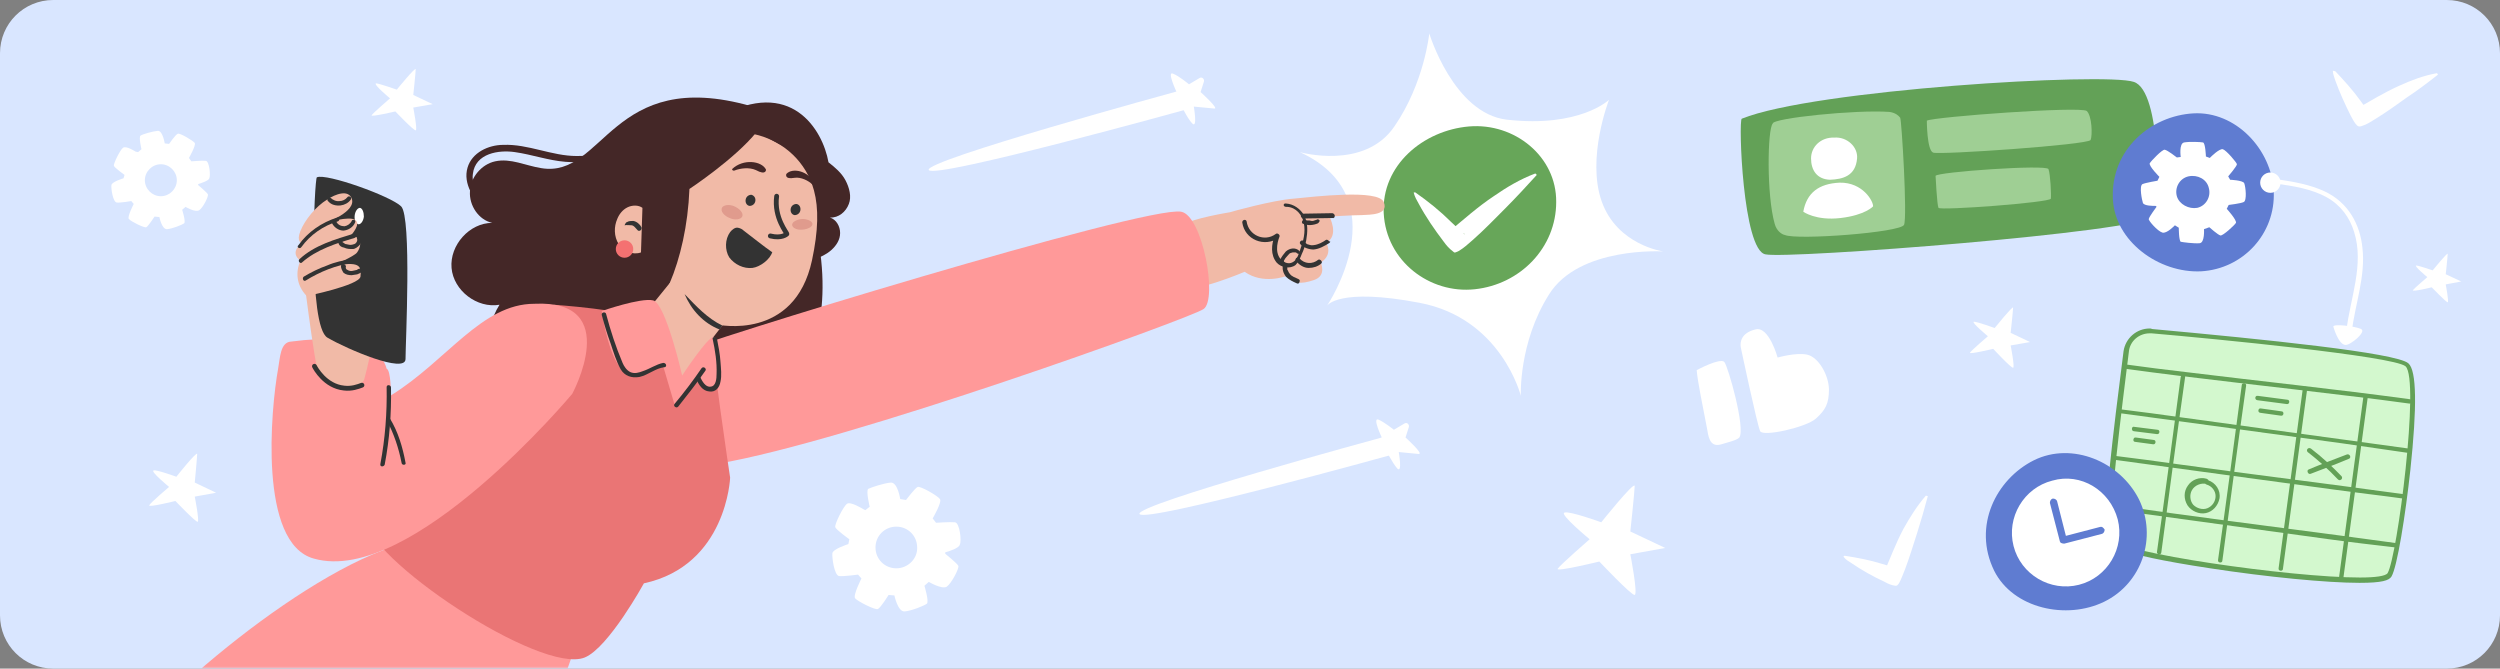
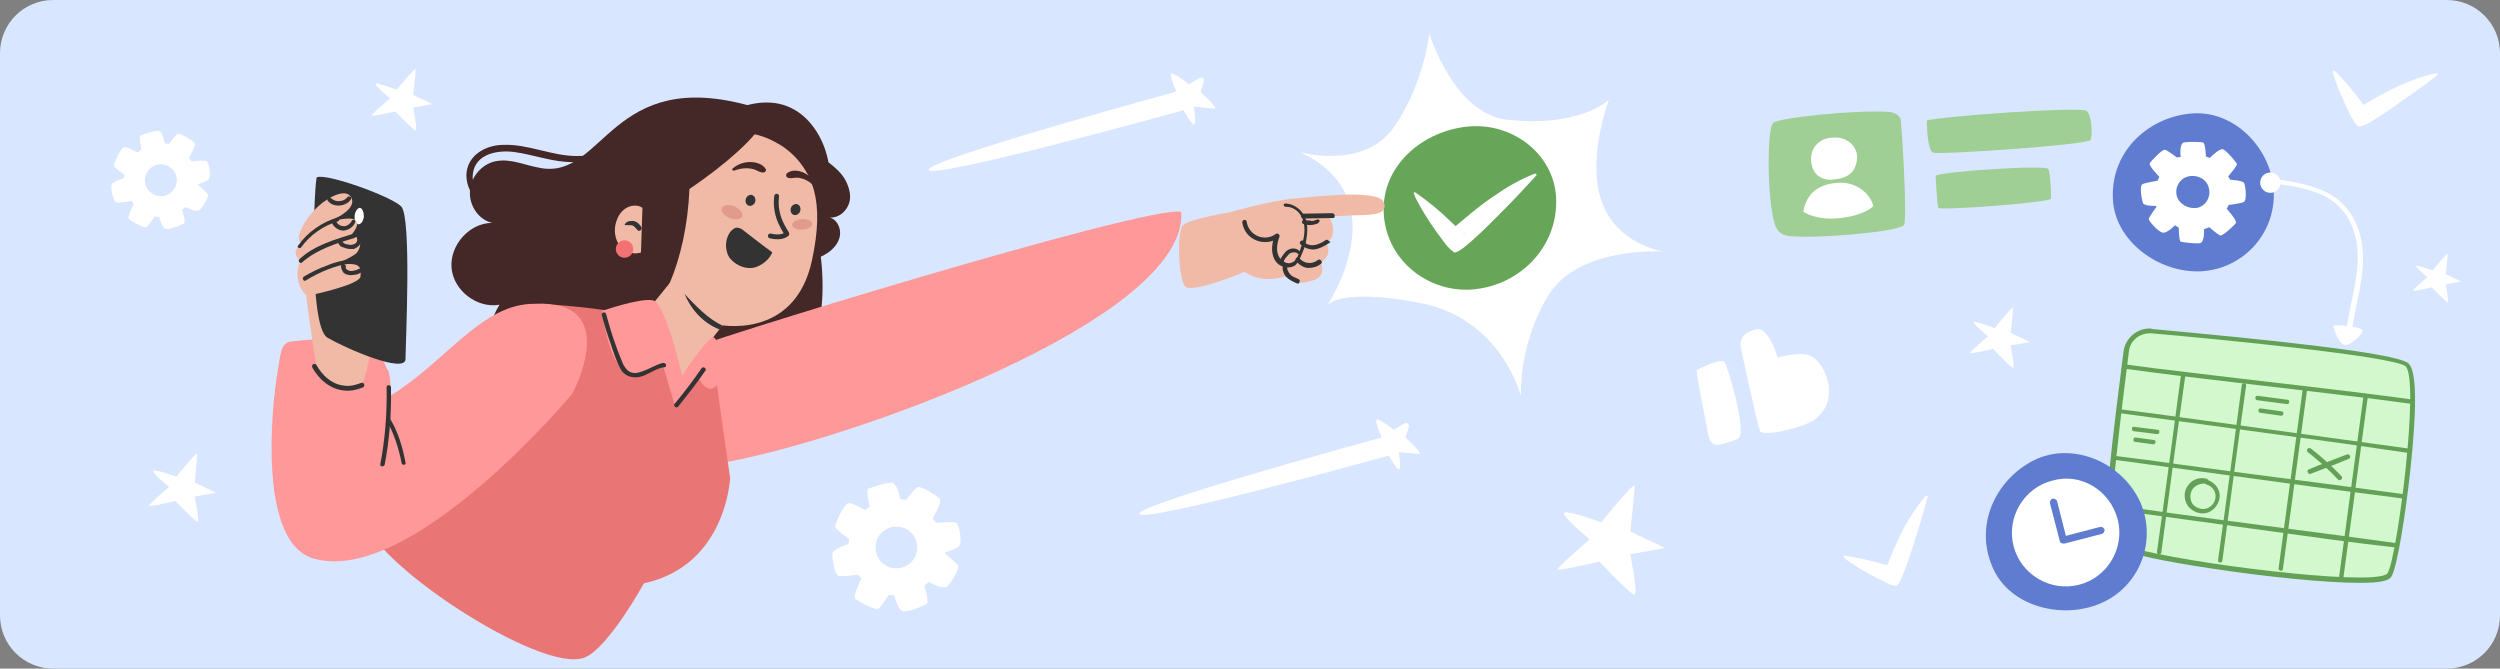
<svg xmlns="http://www.w3.org/2000/svg" width="516" height="138" viewBox="0 0 516 138" fill="none">
  <rect x="0" y="0" width="516" height="138" fill="#808080" stroke="none" />
  <g clip-path="url(#clip0_3789_35178)">
    <path d="M505 138H11C4.9 138 0 133.1 0 127V11C0 4.9 4.9 0 11 0H505C511.1 0 516 4.9 516 11V127C516 133.1 511.1 138 505 138Z" fill="#D9E6FF" />
    <path d="M273.901 63.1C273.901 63.1 288.901 40.9 268.301 31.4C268.301 31.4 281.601 35.2 287.801 26.1C294.001 17.1 295.001 6.9 295.001 6.9C295.001 6.9 300.001 23.4 311.001 24.7C326.101 26.4 332.101 20.6 332.101 20.6C332.101 20.6 327.401 32.6 330.601 41.6C333.801 50.6 343.301 51.9 343.301 51.9C343.301 51.9 325.901 50.8 319.701 60.8C313.401 70.8 313.901 81.7 313.901 81.7C313.901 81.7 309.901 65.7 293.001 62.5C276.201 59.3 273.901 63.1 273.901 63.1Z" fill="white" />
    <path d="M242.802 18.9C242.802 18.9 240.802 14.6 242.102 15.2C243.402 15.7 245.402 17.4 245.402 17.4L247.602 16.1C248.102 15.8 248.602 16.3 248.502 16.8L247.802 19C247.802 19 251.802 22.6 250.602 22.4C249.402 22.3 246.402 22 246.402 22C246.402 22 247.202 26.6 246.102 25.5C245.002 24.4 243.602 21.3 243.602 21.3C243.602 21.3 238.402 21.7 239.802 20.9C241.302 20.1 242.802 18.9 242.802 18.9Z" fill="white" />
    <path d="M242.8 18.9C242.8 18.9 190.4 33.2 191.7 35.1C193 37 245.2 22.5 245.2 22.5L242.8 18.9Z" fill="white" />
    <path d="M285.2 90.3C285.2 90.3 283.2 86.1 284.5 86.6C285.7 87.1 287.7 88.7 287.7 88.7L289.9 87.4C290.4 87.1 290.9 87.6 290.8 88.1L290.1 90.3C290.1 90.3 294 93.8 292.8 93.7C291.6 93.6 288.7 93.3 288.7 93.3C288.7 93.3 289.5 97.8 288.4 96.7C287.4 95.6 285.9 92.6 285.9 92.6C285.9 92.6 280.8 93 282.2 92.2C283.7 91.5 285.2 90.3 285.2 90.3Z" fill="white" />
    <path d="M285.2 90.3C285.2 90.3 234 104.2 235.2 106.1C236.4 108 287.5 93.8 287.5 93.8L285.2 90.3Z" fill="white" />
    <path d="M42.499 33.2C41.8 33.1 39.499 33.3 39.499 33.3L38.999 32.6C38.999 32.6 40.499 30 40.2 29.5C39.8 29 37.099 27.4 36.7 27.6C36.2 27.8 34.9 29.7 34.9 29.7L33.999 29.6C33.999 29.6 33.599 27 32.599 27C31.5 27.1 29.399 27.7 29 28C28.599 28.3 29.2 30.8 29.2 30.8L28.5 31.4L28 31.3C28 31.3 26 30 25.399 30.5C24.799 30.9 23.399 33.8 23.5 34.2C23.599 34.6 25.7 36.1 25.7 36.1L25.5 36.8C25.5 36.8 23.099 37.5 23 38.2C22.899 38.9 23.299 41.7 24.099 41.8C24.799 41.9 27.099 41.5 27.099 41.5L27.599 42.1C27.599 42.1 26.2 44.8 26.599 45.2C27 45.7 29.799 47.1 30.2 46.9C30.599 46.7 31.899 44.7 31.899 44.7L32.9 44.8C32.9 44.8 33.4 47.4 34.499 47.3C35.599 47.2 37.599 46.4 37.999 46.1C38.4 45.8 37.599 43.3 37.599 43.3L38.3 42.7C38.3 42.7 40.3 43.9 41.099 43.4C41.9 42.9 43.099 40.5 42.9 40.1C42.7 39.7 40.9 38.2 40.9 38.2V38C41.499 37.8 43.099 37.3 43.2 36.8C43.499 36.2 43.2 33.3 42.499 33.2ZM33.2 40.5C31.399 40.5 29.899 39 29.899 37.2C29.899 35.4 31.399 33.9 33.2 33.9C34.999 33.9 36.499 35.4 36.499 37.2C36.499 39 34.999 40.5 33.2 40.5Z" fill="white" />
    <path d="M197.102 107.8C196.102 107.7 193.202 107.9 193.202 107.9L192.502 107C192.502 107 194.502 103.6 194.002 103C193.502 102.3 190.002 100.3 189.402 100.5C188.802 100.8 187.002 103.2 187.002 103.2L185.802 103C185.802 103 185.302 99.6 183.902 99.6C182.502 99.7 179.802 100.6 179.202 100.9C178.702 101.3 179.502 104.6 179.502 104.6L178.602 105.3L178.202 105.1C178.202 105.1 175.502 103.4 174.802 104C174.002 104.6 172.202 108.3 172.402 108.8C172.502 109.3 175.302 111.3 175.302 111.3L175.102 112.3C175.102 112.3 171.902 113.3 171.802 114.2C171.702 115.1 172.202 118.8 173.202 118.9C174.202 119 177.102 118.6 177.102 118.6L177.802 119.4C177.802 119.4 176.002 122.9 176.502 123.5C177.002 124.1 180.702 126 181.202 125.7C181.802 125.4 183.402 122.8 183.402 122.8L184.602 122.9C184.602 122.9 185.302 126.3 186.702 126.2C188.102 126.1 190.802 125 191.302 124.6C191.802 124.2 190.802 120.9 190.802 120.9L191.702 120.1C191.702 120.1 194.402 121.7 195.402 121.1C196.402 120.4 198.002 117.3 197.802 116.8C197.602 116.3 195.102 114.3 195.102 114.3V114C195.902 113.8 198.002 113.1 198.102 112.4C198.502 111.7 198.102 107.9 197.102 107.8ZM185.002 117.3C182.602 117.3 180.702 115.4 180.702 113C180.702 110.6 182.602 108.7 185.002 108.7C187.402 108.7 189.302 110.6 189.302 113C189.402 115.3 187.402 117.3 185.002 117.3Z" fill="white" />
    <path d="M36.398 98.4C36.398 98.4 40.598 93.1 40.698 93.7C40.698 94.3 40.198 99.6 40.198 99.6L44.598 101.7L40.198 102.5C40.198 102.5 41.198 107.6 40.798 107.7C40.398 107.8 36.198 103.4 36.198 103.4C36.198 103.4 30.598 104.8 30.798 104.3C30.998 103.8 34.898 100.5 34.898 100.5C34.898 100.5 30.998 97.3 31.698 97.1C32.298 96.9 36.398 98.4 36.398 98.4Z" fill="white" />
    <path d="M81.901 18.5C81.901 18.5 85.801 13.7 85.801 14.3C85.801 14.9 85.301 19.6 85.301 19.6L89.301 21.5L85.301 22.2C85.301 22.2 86.201 26.9 85.801 26.9C85.401 27 81.601 23 81.601 23C81.601 23 76.501 24.2 76.701 23.8C76.901 23.4 80.501 20.3 80.501 20.3C80.501 20.3 77.001 17.4 77.601 17.2C78.201 17.2 81.901 18.5 81.901 18.5Z" fill="white" />
    <path d="M330.501 107.8C330.501 107.8 337.301 99.3 337.401 100.3C337.401 101.3 336.501 109.7 336.501 109.7L343.701 113.1L336.501 114.4C336.501 114.4 338.101 122.6 337.401 122.8C336.701 122.9 330.101 115.9 330.101 115.9C330.101 115.9 321.101 118.1 321.501 117.4C321.901 116.7 328.101 111.3 328.101 111.3C328.101 111.3 321.801 106.1 322.901 105.8C323.901 105.4 330.501 107.8 330.501 107.8Z" fill="white" />
    <path d="M411.7 67.7C411.7 67.7 415.5 63 415.5 63.5C415.5 64.1 415 68.7 415 68.7L419 70.6L415 71.3C415 71.3 415.9 75.9 415.5 75.9C415.1 76 411.4 72 411.4 72C411.4 72 406.4 73.2 406.6 72.8C406.8 72.4 410.3 69.4 410.3 69.4C410.3 69.4 406.8 66.5 407.4 66.4C408.1 66.4 411.7 67.7 411.7 67.7Z" fill="white" />
    <path d="M502.102 55.8C502.102 55.8 505.202 52 505.202 52.4C505.202 52.9 504.802 56.6 504.802 56.6L508.002 58.1L504.802 58.7C504.802 58.7 505.502 62.4 505.202 62.4C504.902 62.4 501.902 59.3 501.902 59.3C501.902 59.3 497.902 60.3 498.002 59.9C498.202 59.6 501.002 57.2 501.002 57.2C501.002 57.2 498.202 54.9 498.702 54.8C499.202 54.8 502.102 55.8 502.102 55.8Z" fill="white" />
    <path d="M481.598 67.4C481.598 67.4 482.598 71.1 484.098 71.2C485.098 71.3 488.598 68.4 487.298 67.9C485.998 67.3 481.598 66.8 481.598 67.4Z" fill="white" />
    <path d="M485.399 68.5C486.099 62.7 488.299 57 487.599 51.1C487.099 46.3 484.699 41.8 479.799 39.5C476.799 38.1 473.399 37.5 469.999 37C469.299 36.9 469.099 37.8 469.799 37.9C473.399 38.4 477.099 39 480.199 40.7C483.099 42.3 484.999 44.9 485.899 47.9C487.999 54.6 485.099 61.5 484.299 68.2C484.299 68.9 485.399 69.1 485.399 68.5Z" fill="white" />
    <path d="M359.299 71.7C359.299 71.7 362.699 87.8 363.299 89C363.899 90.2 372.799 88.2 374.799 86.4C376.799 84.6 377.499 83.3 377.499 80.3C377.399 77.3 375.299 73.7 372.999 73.2C370.699 72.7 366.899 73.8 366.899 73.8C366.899 73.8 365.099 67.2 362.299 68C359.399 68.7 359.099 70.6 359.299 71.7Z" fill="white" />
    <path d="M350.199 76.4C350.199 76.4 354.999 73.8 355.899 74.7C356.699 75.7 360.299 88.4 358.999 90.3C358.499 90.9 356.199 91.4 355.299 91.7C353.299 92.3 352.699 90.9 352.399 88.8C351.399 83.5 350.399 78.9 350.199 76.4Z" fill="white" />
    <path d="M380.701 114.7C383.301 115.1 386.001 115.6 388.501 116.4C389.501 116.7 390.501 117 391.401 117.2C391.601 117.2 391.601 117.2 391.401 117.2C390.501 117.1 389.601 117.4 389.001 118C388.901 118.1 388.701 118.4 388.901 118.1C390.201 115.1 391.301 112.1 392.901 109.1C394.201 106.8 395.601 104.5 397.501 102.3L397.901 102.4C397.301 104.7 396.401 107.8 395.701 110C394.901 112.5 394.101 115.1 393.201 117.5C392.801 118.4 392.501 119.4 392.001 120.3C391.901 120.5 391.801 120.6 391.601 120.8C391.501 120.9 391.301 120.9 391.201 120.9C390.401 120.8 389.701 120.5 389.001 120.1C386.601 119 384.301 117.7 382.101 116.2C381.501 115.8 380.901 115.5 380.501 114.9C380.401 114.9 380.701 114.7 380.701 114.7Z" fill="white" />
    <path d="M482 14.7C483.8 16.6 485.7 18.7 487.2 20.8C487.8 21.6 488.4 22.5 489 23.2C489.2 23.3 489.1 23.3 489 23.2C488.4 22.6 487.4 22.3 486.6 22.4C486.4 22.4 486.1 22.5 486.5 22.4C489.3 20.8 492.1 19.1 495.2 17.7C497.6 16.6 500.2 15.6 503 15.1L503.2 15.4C501.3 16.9 498.8 18.8 496.8 20.1C494.7 21.6 492.5 23.2 490.2 24.6C489.4 25.1 488.5 25.7 487.5 26C487.3 26.1 487.2 26.1 486.9 26.1C486.8 26.1 486.6 26 486.5 25.9C485.9 25.3 485.6 24.6 485.2 23.9C484 21.5 482.9 19.1 482 16.6C481.8 15.9 481.5 15.3 481.5 14.6C481.6 14.6 482 14.7 482 14.7Z" fill="white" />
-     <path d="M359.5 24.5C358.8 24.8 359.7 51.7 364.4 52.5C369.1 53.5 441.8 47.9 444.3 44.7C445.8 42.7 446.2 18.7 440.4 16.9C434.6 14.9 374.3 18.5 359.5 24.5Z" fill="#63A157" />
    <path d="M365.898 25.5C364.798 26.601 364.598 40.3 366.298 46.2C366.698 47.7 367.798 48.401 368.398 48.501C370.798 49.6 392.298 48.001 392.998 46.401C393.698 44.8 392.498 24.701 392.198 24.3C391.898 23.901 391.298 23.3 389.998 23.101C382.998 22.601 365.798 24.401 365.898 25.5Z" fill="#9FCF94" />
    <path d="M397.699 24.9C397.699 24.9 397.699 31 398.999 31.5C400.299 32 430.899 29.9 431.499 28.9C431.899 28 431.799 23.9 430.699 22.9C429.299 21.9 399.399 24.1 397.699 24.9Z" fill="#9FCF94" />
    <path d="M399.5 36.3C399.5 36.3 399.8 42.3 400.1 42.9C400.4 43.5 423.2 41.8 423.3 41C423.4 40.2 423.2 35.9 422.8 34.9C422.4 33.9 399.7 35.5 399.5 36.3Z" fill="#9FCF94" />
    <path d="M386.599 42.6C386.699 41.6 384.499 37.6 379.699 37.7C375.399 37.9 372.899 39.8 372.199 43.7C372.199 43.7 374.799 45.6 379.899 45C384.999 44.4 386.599 42.6 386.599 42.6Z" fill="white" />
    <path d="M383.301 32.7C383.001 36.3 380.401 37 377.701 37.1C375.001 37 373.801 35.1 373.801 32.7C373.801 30.3 375.801 28.3 378.601 28.4C381.201 28.2 383.501 30.3 383.301 32.7Z" fill="white" />
    <path d="M487.099 119.7C474.299 119.7 436.399 114.9 435.299 111.3C434.399 108.5 437.199 85.8 438.899 72.5C439.199 70.1 441.299 68.2 443.799 68.2C443.899 68.2 444.099 68.2 444.199 68.2C462.799 69.9 494.399 73 496.899 75.2C500.199 78.2 495.199 115.3 493.299 118.5C492.899 119.2 491.899 119.7 487.099 119.7Z" fill="#D3F8CE" />
    <path d="M443.698 68.8C443.798 68.8 443.998 68.8 444.098 68.8C456.798 69.9 493.998 73.5 496.498 75.6C499.498 78.3 494.798 115 492.798 118.3C492.398 118.9 490.298 119.2 487.098 119.2C472.798 119.2 436.698 114 435.798 111.2C434.898 108.4 438.098 82.9 439.398 72.6C439.598 70.4 441.498 68.8 443.698 68.8ZM443.698 67.8C440.998 67.8 438.698 69.8 438.298 72.5C436.198 88.8 433.798 108.8 434.698 111.5C434.898 112.2 435.598 114.2 456.198 117.3C467.898 119.1 480.298 120.3 486.998 120.3C491.698 120.3 493.098 119.8 493.598 119C494.798 117 496.498 106.2 497.498 97C498.898 83.9 498.798 76.5 497.098 75C494.698 72.8 466.998 70 444.098 67.9C444.098 67.8 443.898 67.8 443.698 67.8Z" fill="#63A157" />
    <path d="M438.499 76.1C453.899 78.2 469.299 79.8 484.699 81.7C488.899 82.2 493.099 82.7 497.299 83.3C497.899 83.4 497.999 82.4 497.399 82.4C481.999 80.3 466.599 78.7 451.199 76.8C446.999 76.3 442.799 75.8 438.599 75.2C438.099 75.1 437.899 76 438.499 76.1Z" fill="#63A157" />
    <path d="M450.098 77.8C448.498 89.8 446.898 101.9 445.198 113.9C445.098 114.5 446.098 114.6 446.098 114C447.698 102 449.298 89.9 450.998 77.9C451.198 77.3 450.198 77.2 450.098 77.8Z" fill="#63A157" />
    <path d="M462.7 79.5C461.1 91.5 459.5 103.6 457.8 115.6C457.7 116.2 458.7 116.3 458.7 115.7C460.3 103.7 461.9 91.6 463.6 79.6C463.7 79 462.7 78.9 462.7 79.5Z" fill="#63A157" />
    <path d="M475.3 80.2C473.6 92.6 472 104.9 470.3 117.3C470.2 117.9 471.2 118 471.2 117.4C472.9 105 474.5 92.7 476.2 80.3C476.3 79.7 475.4 79.6 475.3 80.2Z" fill="#63A157" />
    <path d="M487.8 81.9C486.1 94.3 484.5 106.6 482.8 119C482.7 119.6 483.7 119.7 483.7 119.1C485.4 106.7 487 94.4 488.7 82C488.9 81.4 487.9 81.3 487.8 81.9Z" fill="#63A157" />
    <path d="M437.698 85.3C452.898 87.4 468.098 89.4 483.398 91.5C487.698 92.1 492.898 92.9 497.198 93.5C497.798 93.6 497.898 92.6 497.298 92.6C482.098 90.5 465.898 88.3 450.598 86.2C446.298 85.6 441.998 85 437.798 84.5C437.298 84.2 437.098 85.2 437.698 85.3Z" fill="#63A157" />
    <path d="M436.397 94.9C451.597 97 466.797 99 482.097 101.1C486.397 101.7 491.697 102.3 495.997 102.9C496.597 103 496.697 102 496.097 102C480.897 99.9 464.597 97.9 449.397 95.8C445.097 95.2 440.797 94.6 436.597 94.1C435.997 93.9 435.797 94.8 436.397 94.9Z" fill="#63A157" />
    <path d="M435.499 105.099C450.699 107.199 465.499 109.199 480.699 111.299C484.999 111.899 490.199 112.499 494.499 112.999C495.099 113.099 495.199 112.099 494.599 112.099C479.399 109.999 463.199 107.999 447.999 105.899C443.699 105.299 439.899 104.699 435.599 104.199C434.999 104.099 434.399 105.099 434.999 105.099H435.499Z" fill="#63A157" />
    <path d="M476.899 97.8C479.499 96.8 482.199 95.8 484.799 94.7C485.399 94.5 484.999 93.6 484.399 93.8C481.799 94.8 479.099 95.8 476.499 96.9C475.999 97.1 476.399 98 476.899 97.8Z" fill="#63A157" />
    <path d="M476.3 93.3C478.5 95 480.6 96.9 482.5 98.9C482.7 99.1 482.9 99.2 483.2 99C483.4 98.9 483.5 98.5 483.3 98.3C481.3 96.2 479.2 94.3 477 92.6C476.4 92.2 475.9 92.9 476.3 93.3Z" fill="#63A157" />
    <path d="M455.398 98.8C453.998 98.4 452.398 99 451.598 100.2C450.698 101.4 450.698 103 451.498 104.3C452.298 105.5 453.898 106.2 455.298 105.9C456.698 105.6 457.798 104.4 458.098 102.9C458.398 101.2 457.298 99.6 455.698 99.1C455.498 99 455.198 99.1 455.098 99.4C454.998 99.6 455.098 99.9 455.398 100C456.498 100.3 457.298 101.3 457.298 102.4C457.298 103.5 456.598 104.5 455.598 104.9C454.598 105.3 453.398 104.9 452.698 104.2C451.998 103.4 451.898 102.1 452.398 101.2C452.998 100.1 454.398 99.6 455.498 99.9C455.698 100 455.998 99.7 455.998 99.5C455.898 99.1 455.698 98.9 455.398 98.8Z" fill="#63A157" />
    <path d="M440.397 89C441.997 89.2 443.597 89.4 445.197 89.6C445.797 89.7 445.897 88.7 445.297 88.7C443.697 88.5 442.097 88.3 440.497 88.1C439.997 87.9 439.797 88.9 440.397 89Z" fill="#63A157" />
    <path d="M440.698 91.2C441.898 91.4 443.198 91.5 444.398 91.7C444.998 91.8 445.098 90.8 444.498 90.8C443.298 90.6 441.998 90.5 440.798 90.3C440.298 90.2 440.098 91.2 440.698 91.2Z" fill="#63A157" />
    <path d="M465.899 82.6C467.899 82.9 469.999 83.1 471.999 83.4C472.599 83.5 472.699 82.5 472.099 82.5C470.099 82.2 467.999 82 465.999 81.7C465.399 81.6 465.299 82.5 465.899 82.6Z" fill="#63A157" />
    <path d="M466.499 85.2C467.899 85.4 469.399 85.6 470.799 85.8C471.399 85.9 471.499 84.9 470.899 84.9C469.499 84.7 467.999 84.5 466.599 84.3C466.099 84.2 465.899 85.1 466.499 85.2Z" fill="#63A157" />
    <path d="M441.497 103.1C445.297 110.9 442.097 120.4 434.297 124.2C426.497 128 415.497 125.6 411.597 117.8C407.097 108.6 411.997 98.9 419.797 95C427.697 91.1 437.597 95.3 441.497 103.1Z" fill="#5F7CD1" />
    <path d="M437.098 107.2C438.598 113.1 434.998 119.2 429.098 120.7C423.198 122.2 417.098 118.6 415.598 112.7C414.098 106.8 417.698 100.7 423.598 99.2C429.498 97.499 435.498 101.2 437.098 107.2Z" fill="white" />
    <path d="M433.298 108.8L426.398 110.6L424.598 103.5C424.498 103.1 424.098 102.9 423.698 102.9C423.298 103 423.098 103.4 423.098 103.8L425.098 111.5C425.098 111.6 425.198 111.9 425.298 112L425.498 112.1C425.698 112.2 425.898 112.2 426.098 112.2L433.798 110.2C434.198 110.1 434.398 109.7 434.398 109.3C434.098 108.9 433.898 108.6 433.298 108.8Z" fill="#5F7CD1" />
    <path d="M469.299 39.501C469.699 48.2 462.999 55.501 454.299 56.001C445.599 56.401 436.499 49.8 436.099 41.1C435.599 30.8 443.999 23.901 452.699 23.401C461.399 22.901 468.899 30.8 469.299 39.501Z" fill="#5F7CD1" />
    <path d="M442.301 41.901C442.601 42.501 444.301 42.501 445.001 42.501L445.101 42.701C445.101 42.701 443.601 44.701 443.501 45.201C443.401 45.501 445.301 47.701 446.301 48.001C447.201 48.301 448.901 46.501 448.901 46.501L449.701 47.001C449.701 47.001 449.701 49.601 450.101 49.901C450.601 50.001 452.801 50.301 454.001 50.201C455.101 50.101 454.901 47.301 454.901 47.301L456.001 46.901C456.001 46.901 457.801 48.501 458.301 48.601C458.801 48.701 461.201 46.501 461.501 46.001C461.701 45.401 459.601 43.101 459.601 43.101L460.001 42.301C460.001 42.301 462.501 42.001 463.101 41.701C463.801 41.401 463.501 38.501 463.201 37.801C462.901 37.201 460.301 37.101 460.301 37.101L459.901 36.401C459.901 36.401 461.701 34.301 461.701 33.901C461.701 33.601 459.501 31.001 458.801 30.801C458.101 30.601 456.301 32.401 456.301 32.401L456.101 32.601L455.301 32.301C455.301 32.301 455.201 29.501 454.701 29.401C454.201 29.301 451.901 29.201 450.801 29.401C449.701 29.601 450.101 32.401 450.101 32.401L449.301 32.501C449.301 32.501 447.401 31.001 446.801 30.901C446.301 30.801 444.001 33.201 443.701 33.701C443.501 34.301 445.701 36.501 445.701 36.501L445.301 37.301C445.301 37.301 442.901 37.701 442.201 38.001C441.501 38.401 442.101 41.301 442.301 41.901ZM449.301 40.501C448.801 38.701 449.901 36.801 451.701 36.401C453.601 36.001 455.501 37.001 455.901 38.801C456.401 40.601 455.301 42.501 453.501 42.901C451.801 43.201 449.801 42.201 449.301 40.501Z" fill="white" />
    <path d="M468.6 39.801C469.76 39.801 470.7 38.86 470.7 37.701C470.7 36.541 469.76 35.601 468.6 35.601C467.44 35.601 466.5 36.541 466.5 37.701C466.5 38.86 467.44 39.801 468.6 39.801Z" fill="white" />
    <path d="M321.199 41.7C321.199 51.1 313.799 58.7 304.399 59.7C295.099 60.7 286.099 53.9 285.599 44C285.099 34.1 293.799 26.9 303.199 26.1C312.599 25.3 321.299 32.3 321.199 41.7Z" fill="#67A659" />
    <path d="M292.097 39.701C294.697 41.501 297.297 43.601 299.497 45.801C300.397 46.601 301.197 47.501 302.197 48.301C302.397 48.401 302.397 48.401 302.297 48.301C301.497 47.701 300.297 47.601 299.297 47.801C299.097 47.901 298.797 48.101 299.097 47.801C302.097 45.301 304.997 42.701 308.297 40.501C310.897 38.701 313.697 37.001 316.897 35.801L317.197 36.101C315.297 38.201 312.697 41.001 310.697 43.001C308.497 45.201 306.297 47.501 303.897 49.601C302.997 50.401 302.097 51.201 301.097 51.801C300.897 51.901 300.697 52.001 300.397 52.101C300.197 52.201 299.997 52.001 299.897 51.901C299.097 51.301 298.497 50.601 297.997 49.901C296.097 47.401 294.297 44.801 292.797 42.001C292.397 41.301 291.997 40.601 291.797 39.801C291.697 39.701 292.097 39.701 292.097 39.701Z" fill="white" />
    <mask id="mask0_3789_35178" style="mask-type:luminance" maskUnits="userSpaceOnUse" x="0" y="0" width="516" height="138">
      <path d="M505 138H11C4.9 138 0 133.1 0 127V11C0 4.9 4.9 0 11 0H505C511.1 0 516 4.9 516 11V127C516 133.1 511.1 138 505 138Z" fill="white" />
    </mask>
    <g mask="url(#mask0_3789_35178)">
      <path d="M253.901 43.8C254.101 43.7 262.801 41.3 267.001 41C271.201 40.6 284.501 39 285.601 41.7C286.701 44.4 282.801 44.3 281.001 44.4C279.201 44.4 274.401 44.7 274.401 44.7C274.401 44.7 276.501 48.7 273.701 50.1C273.701 50.1 275.301 52.4 272.601 54.2C272.601 54.2 273.901 56.9 271.201 57.8C268.501 58.7 267.001 58.6 265.401 57C265.401 57 260.701 58.8 256.901 56.1C256.901 56.1 246.001 60.7 244.601 59.1C243.201 57.5 242.801 47.1 244.301 46.4C245.901 45.1 253.901 43.8 253.901 43.8Z" fill="#F1BAA7" />
      <path d="M265.402 42C267.002 42.1 268.402 43.1 269.202 44.5C270.002 46.1 269.902 47.9 269.602 49.6C269.402 50.6 269.102 51.6 268.702 52.4C268.402 53.2 268.002 54.1 267.402 54.7C266.202 55.6 264.402 55.2 263.502 54.2C262.202 52.6 262.402 50.5 263.102 48.6C263.402 48.7 263.602 49 263.902 49.1C261.002 51.1 256.902 49.5 256.402 45.9C256.402 45.3 257.202 45.2 257.302 45.7C257.702 48.6 261.002 50 263.302 48.3C263.602 48 264.202 48.4 264.102 48.8C263.502 50.3 263.102 52.7 264.802 53.9C265.502 54.4 266.302 54.5 267.002 54C267.802 53.5 268.102 52.2 268.402 51.4C269.002 49.8 269.502 47.9 269.102 46C268.802 44.4 267.502 42.8 265.702 42.7C264.702 42.8 264.802 41.9 265.402 42Z" fill="#333333" />
      <path d="M272.702 54.4C272.002 55 271.102 55.3 270.102 55.3C269.102 55.3 268.202 54.7 267.502 53.9C267.102 53.5 267.802 52.8 268.202 53.3C269.202 54.5 270.902 54.6 272.102 53.6C272.502 53.4 273.102 54.1 272.702 54.4Z" fill="#333333" />
      <path d="M274.301 50.2C273.301 50.8 272.301 51.4 271.101 51.5C270.201 51.5 269.001 51.1 268.401 50.4C268.001 50 268.701 49.3 269.101 49.8C269.301 50 269.601 50.3 269.801 50.4C270.201 50.5 270.601 50.7 271.101 50.6C272.101 50.5 273.001 50 273.701 49.5C273.901 49.4 274.201 49.6 274.301 49.8C274.701 49.8 274.601 50 274.301 50.2Z" fill="#333333" />
      <path d="M272.002 46.1C271.102 46.5 269.902 46.6 269.002 46.2C268.802 46.2 268.602 45.9 268.802 45.6C268.902 45.4 269.102 45.2 269.402 45.4C269.502 45.4 269.602 45.4 269.702 45.5C269.602 45.5 269.802 45.5 269.802 45.5C269.902 45.5 269.902 45.5 270.002 45.5C270.202 45.5 270.402 45.5 270.702 45.6C270.602 45.6 270.802 45.6 270.802 45.6C270.902 45.6 270.902 45.6 271.002 45.6C271.102 45.6 271.202 45.5 271.302 45.5C271.402 45.5 271.502 45.4 271.602 45.4C271.502 45.4 271.702 45.4 271.702 45.4L271.802 45.3C272.002 45.2 272.302 45.3 272.402 45.6C272.302 45.7 272.202 46 272.002 46.1Z" fill="#333333" />
      <path d="M275 45C273 45 271 45.1 269 45.1C268.8 45.1 268.5 44.8 268.5 44.6C268.5 44.3 268.7 44.2 269 44.1C271 44.1 273 44 275 44C275.2 44 275.5 44.3 275.5 44.5C275.5 44.9 275.3 45.1 275 45Z" fill="#333333" />
      <path d="M267.701 58.5C266.801 58.1 266.001 57.7 265.401 57.1C264.901 56.4 264.601 55.6 264.801 54.7C265.001 54.1 265.801 54.4 265.701 55C265.701 55.2 265.701 55.2 265.701 55.4C265.701 55.5 265.701 55.3 265.701 55.5V55.6C265.701 55.7 265.701 55.7 265.801 55.8C265.901 56 266.001 56.3 266.201 56.5C266.601 57.1 267.401 57.3 268.001 57.6C268.201 57.7 268.401 57.9 268.201 58.2C268.201 58.5 267.901 58.6 267.701 58.5Z" fill="#333333" />
      <path d="M267.602 52.2C267.702 52.2 267.502 52.1 267.602 52.2C267.502 52.1 267.502 52.1 267.402 52.1C267.402 52.1 267.402 52.1 267.302 52.1H267.202H267.102H267.002H266.902H266.802C266.502 52.2 266.202 52.2 266.002 52.5C265.702 52.8 265.502 53.1 265.302 53.3C265.202 53.5 265.102 53.6 265.002 53.8V53.9C265.002 53.9 265.002 53.9 265.002 54C265.102 54 265.002 53.9 265.002 54C265.502 54.4 265.002 55.1 264.502 54.8C264.202 54.6 264.202 54.3 264.102 54C264.102 53.7 264.302 53.4 264.502 53.1C264.802 52.6 265.102 52.3 265.402 51.9C266.202 51.2 267.402 51 268.202 51.8C268.402 52 268.302 52.3 268.102 52.4C268.102 52.4 267.802 52.4 267.602 52.2Z" fill="#333333" />
      <path d="M96.999 39.5C97.099 36.6 99.399 33.9 102.199 33.3C105.399 32.6 108.499 34.2 111.699 34.7C124.699 36.9 126.099 13.7 154.999 21.9L169.099 50.7C174.299 83.5 147.999 95.3 146.399 96.3C138.399 101.6 127.499 99 118.899 94.7C112.999 91.7 107.299 87.6 103.799 81.9C100.299 76.2 99.499 68.6 103.099 62.9C98.499 63.7 93.599 60 93.199 55.3C92.799 50.6 96.899 46 101.599 46C98.799 45.4 96.799 42.4 96.999 39.5Z" fill="#442727" />
      <path d="M148.5 24.1C163.2 15.9 169.8 26.7 171 33.5C172.4 34.6 173.7 35.7 174.5 37.2C175.3 38.7 175.8 40.6 175.2 42.1C174.6 43.7 173.1 45 171.3 44.9C172.6 45.3 173.4 46.7 173.4 48.1C173.4 49.5 172.6 50.7 171.6 51.6C170.6 52.5 169.3 53.1 168.1 53.5" fill="#442727" />
      <path d="M141.002 31.7C149.802 23.3 164.802 27.5 168.002 39.3C169.002 43 168.902 47.6 167.602 53.7C164.002 70.5 148.102 67 148.102 67L139.102 77.6L130.602 67.7L136.302 56.8C136.302 56.8 135.502 43.8 138.102 36.1C138.702 34.5 139.802 33 141.002 31.7Z" fill="#F1BAA7" />
      <path d="M134 30.5C136 28.4 138.5 26.5 141.2 25.2C151 20.7 161.5 30.1 161.5 30.1L156.2 27.2C151.7 32.8 142.3 39 142.3 39C141.7 54.1 135.9 66.2 130.7 67.7L127.7 63.8L125.5 47.5C126.6 41.2 129.5 35.2 134 30.5Z" fill="#442727" />
      <path d="M165.199 43.401C165.099 44.001 164.599 44.401 163.999 44.401C163.399 44.301 163.099 43.701 163.199 43.101C163.299 42.501 163.799 42.101 164.399 42.101C164.999 42.201 165.299 42.801 165.199 43.401Z" fill="#333333" />
      <path d="M155.902 41.5C155.802 42.1 155.302 42.5 154.702 42.5C154.102 42.4 153.802 41.8 153.902 41.2C154.002 40.6 154.502 40.2 155.102 40.2C155.702 40.4 156.002 40.9 155.902 41.5Z" fill="#333333" />
      <path d="M132.599 42.9C131.799 42.3 130.499 42.3 129.499 42.8C128.499 43.3 127.799 44.2 127.399 45.2C126.699 46.8 126.699 48.8 127.699 50.4C128.599 51.9 130.699 52.7 132.299 52.1" fill="#F1BAA7" />
      <path d="M129.498 45.801C129.798 45.601 130.298 45.601 130.698 45.601C131.398 45.701 132.098 46.301 132.398 46.901C132.598 47.401 131.898 48.001 131.498 47.401C131.098 47.001 130.898 46.601 130.398 46.501C129.998 46.501 129.298 46.401 128.898 46.501C128.898 46.701 128.998 45.901 129.498 45.801Z" fill="#333333" />
      <path d="M150.7 47.9C151.1 47.4 151.7 46.9 152.3 47C152.8 47.1 153.2 47.3 153.5 47.6C155.1 48.8 157.7 50.9 159.3 52H159.4C159 53.5 156.9 55.1 155.3 55.3C153.5 55.5 151.6 54.6 150.5 53.1C149.6 51.6 149.6 49.4 150.7 47.9Z" fill="#333333" />
      <path d="M135.3 28.6C129.7 32.1 123.4 33.9 116.7 33.4C113.1 33.1 109.8 31.9 106.3 31.4C103 30.9 98.1 31.6 97.6 35.9C97.2 38.5 99.5 41 100.9 42.9C101.3 43.5 100.5 44.3 100 43.6C97.9 41.2 95.5 38 96.5 34.6C97.4 31.5 100.8 29.9 103.9 29.9C109 29.7 113.9 32.2 119 32.2C124.5 32.2 130.1 30.8 135 28.2C135.4 28 135.7 28.4 135.3 28.6Z" fill="#442727" />
-       <path d="M140.1 72.9C142.4 71.2 236.6 42.3 243.8 43.7C248.2 44.5 251.4 61.8 248.4 63.8C245.4 65.8 174.9 91.2 148.2 95.7C137.2 97.6 140.1 72.9 140.1 72.9Z" fill="#FF9999" />
-       <path d="M98.701 190.6C98.701 190.6 17.901 165.5 21.801 159.1C30.401 145 65.201 116 84.601 111.9L119.001 132.7" fill="#FF9999" />
+       <path d="M140.1 72.9C142.4 71.2 236.6 42.3 243.8 43.7C245.4 65.8 174.9 91.2 148.2 95.7C137.2 97.6 140.1 72.9 140.1 72.9Z" fill="#FF9999" />
      <path d="M147.2 69.7C146.4 70.2 150.7 98.6 150.7 98.6C150.7 98.6 150 116.7 132.9 120.4C132.9 120.4 125.6 133.7 120.7 135.7C111.7 139.4 75.1 115 75.4 106.8C75.7 98.6 114.3 62.9 114.3 62.9C114.3 62.9 129.3 63.9 134.5 66.2C137.1 67.4 138.4 73.4 140.9 75.7C143.4 77.8 147.1 69.8 147.2 69.7Z" fill="#EA7575" />
      <path d="M130.702 67.7L138.902 57.6C140.102 57.9 149.702 66.4 149.702 66.4L144.502 73.1L145.202 73.4C145.202 73.4 146.602 81.3 137.702 76.5C137.702 76.5 125.302 65.6 130.702 67.7Z" fill="#F1BAA7" />
      <path d="M141.3 60.7C143.7 63.2 146 65.7 149.1 67.2L148.5 68C145.2 66.7 142.7 64 141.3 60.7Z" fill="#333333" />
      <path d="M148.399 76.7C148.399 76.7 148.499 69.6 147.199 69.6C145.999 69.6 140.799 77.5 140.799 77.5C140.799 77.5 137.399 62.6 134.799 62C132.199 61.4 124.199 64.2 124.199 64.2C124.199 64.2 125.699 75.1 129.199 76.9C131.299 78 136.799 75.3 136.799 75.3L139.399 84.1L144.099 77.8C144.099 77.8 145.599 81.3 147.499 79.9C149.399 78.6 148.399 76.7 148.399 76.7Z" fill="#FF9999" />
      <path d="M137.099 75.8C135.299 76 133.799 77.4 131.999 77.8C130.399 78.1 128.899 77.6 128.099 76.2C127.199 74.6 126.599 72.6 125.999 70.8C125.299 68.9 124.699 66.9 124.199 65C124.099 64.4 124.999 64.3 125.099 64.8C125.999 68.2 127.099 71.6 128.499 74.9C128.799 75.6 129.299 76.4 130.099 76.8C130.999 77.2 131.899 76.9 132.699 76.6C134.199 76.1 135.399 75.2 136.899 74.9C137.599 74.9 137.699 75.8 137.099 75.8Z" fill="#333333" />
-       <path d="M148 70C148.3 71.5 148.6 73.1 148.7 74.6C148.8 76 149 77.5 148.7 78.8C148.5 80 147.7 81 146.4 80.8C145 80.7 144.2 79.4 143.7 78.2C143.5 77.7 144.3 77.3 144.5 77.8C144.9 78.6 145.6 80 146.7 79.8C147.8 79.7 147.9 78.1 147.9 77.2C148 74.8 147.6 72.3 147.1 70C146.9 69.5 147.9 69.4 148 70Z" fill="#333333" />
      <path d="M145.602 76.5C143.802 79.1 141.902 81.5 140.002 83.9C139.602 84.4 138.902 83.8 139.202 83.4C141.202 81 143.102 78.5 144.802 76C145.202 75.5 145.902 76.1 145.602 76.5Z" fill="#333333" />
      <g opacity="0.3">
        <path d="M114.2 84.8C113.5 79.1 110.7 74.6 106.3 70.9C105.9 70.6 106.3 69.9 106.8 70.2C111.6 73.5 114.2 79.2 114.2 84.8C114.4 85 114.2 84.9 114.2 84.8Z" fill="#333333" />
      </g>
      <path d="M60.102 70.5C57.803 70.6 57.803 74 57.403 76.1C55.903 84.4 53.303 112.2 64.802 115.3C84.903 121 118.102 81.3 118.102 81.3C118.102 81.3 128.702 61.8 110.302 62.7C99.403 62.7 92.302 74.4 80.703 81.6C80.703 81.6 80.703 76.4 79.802 76.1C79.002 73 75.103 68.5 60.102 70.5Z" fill="#FF9999" />
      <path d="M79.801 79.9C79.901 85.2 79.501 90.5 78.501 95.8C78.401 96.4 79.201 96.4 79.401 95.9C80.401 90.7 80.801 85.4 80.701 80C80.701 79.4 79.801 79.3 79.801 79.9Z" fill="#333333" />
      <path d="M79.801 86.7C81.301 89.5 82.301 92.5 82.901 95.6C83.001 96.1 83.901 96 83.701 95.5C83.101 92.3 82.201 89.2 80.501 86.4C80.301 85.7 79.601 86.2 79.801 86.7Z" fill="#333333" />
      <path d="M62.503 54.2C62.203 54.5 65.003 75.3 65.703 77.2C66.403 79.2 74.403 81.2 75.203 78.2C76.003 75.3 76.703 71.7 76.703 71.7L67.803 50.5L62.503 54.2Z" fill="#F1BAA7" />
      <path d="M65.4 36.6C64.9 36.8 63.5 67.4 67.6 69.7C71.7 72.1 83.7 77.2 83.7 74.1C83.7 71 85 44.8 82.8 42.6C80.7 40.5 67.3 35.7 65.4 36.6Z" fill="#333333" />
      <path d="M75.103 44.7C75.003 45.6 74.503 46.3 74.003 46.3C73.503 46.2 73.103 45.5 73.203 44.5C73.303 43.6 73.803 42.9 74.303 42.9C74.803 43 75.103 43.8 75.103 44.7Z" fill="white" />
      <path d="M63.302 61.101C63.302 61.101 74.102 58.901 74.402 57.101C74.602 55.101 74.402 54.001 69.902 54.701L68.502 54.901C68.502 54.901 73.202 52.901 73.702 52.101C74.302 51.301 75.202 49.201 72.502 48.501C72.502 48.501 74.602 46.201 73.302 45.401C72.102 44.501 67.202 46.001 67.202 46.001C67.202 46.001 73.602 43.701 72.602 41.001C71.902 39.101 69.302 40.001 67.502 41.201C65.202 42.601 62.902 45.401 62.002 47.701C61.102 49.901 62.302 50.201 62.302 50.201C62.302 50.201 59.602 52.001 62.002 53.801C61.002 56.101 61.102 58.801 63.302 61.101Z" fill="#F1BAA7" />
      <path d="M72.601 53.5C70.901 53.7 69.101 54.1 67.501 54.8C65.801 55.4 64.201 56.2 62.701 57.1C62.301 57.4 62.601 58.2 63.101 57.9C66.001 56.1 69.401 54.7 72.701 54.3C73.401 54.3 73.101 53.4 72.601 53.5Z" fill="#333333" />
      <path d="M73.101 48.201C69.201 49.401 64.901 50.601 61.801 53.501C61.401 53.901 62.001 54.501 62.301 54.201C65.301 51.501 69.501 50.201 73.201 49.101C73.801 48.901 73.601 48.001 73.101 48.201Z" fill="#333333" />
      <path d="M62.202 51.001C64.002 48.501 66.702 46.601 69.702 45.701C70.202 45.601 70.102 44.601 69.602 44.901C66.402 45.901 63.502 47.901 61.602 50.601C61.102 51.001 61.902 51.501 62.202 51.001Z" fill="#333333" />
      <path d="M68.5 46.001C68.9 46.901 69.9 47.601 70.9 47.601C71.9 47.501 72.9 46.901 73.3 45.901C73.4 45.701 73.3 45.401 73.1 45.401C72.9 45.301 72.6 45.401 72.6 45.601C72.3 46.201 71.7 46.601 71.1 46.701C70.4 46.701 69.7 46.401 69.4 45.701C69 45.101 68.3 45.401 68.5 46.001Z" fill="#333333" />
      <path d="M69.801 49.8C69.801 50.5 70.301 51 71.001 51.1C71.601 51.4 72.201 51.4 72.801 51.4C73.301 51.4 73.801 51 74.201 50.6C74.601 50.1 74.601 49.5 74.501 48.9C74.401 48.7 74.101 48.6 73.901 48.7C73.701 48.8 73.601 49.1 73.701 49.3C73.801 49.5 73.701 49.9 73.501 50.1C73.301 50.4 73.001 50.4 72.701 50.5C72.301 50.6 71.901 50.5 71.501 50.4C71.301 50.4 71.101 50.3 70.901 50.1C70.801 50.1 70.801 50 70.701 50V49.9C70.701 49.7 70.501 49.5 70.201 49.4C70.101 49.4 69.701 49.6 69.801 49.8Z" fill="#333333" />
      <path d="M70.402 54.8C70.302 55.3 70.602 55.8 70.902 56.3C71.402 56.7 72.002 56.8 72.602 56.8C73.002 56.7 73.502 56.7 73.802 56.6C74.202 56.401 74.702 56.3 74.902 55.8C75.002 55.6 74.902 55.3 74.702 55.3C74.502 55.2 74.202 55.3 74.202 55.501C74.202 55.501 74.102 55.6 74.102 55.501H74.002C73.902 55.6 73.702 55.6 73.702 55.7C73.402 55.8 73.102 55.8 72.802 55.901C72.402 56.001 72.002 55.901 71.702 55.7C71.402 55.6 71.302 55.3 71.402 55.001C71.402 54.8 71.202 54.6 70.902 54.501C70.502 54.3 70.402 54.6 70.402 54.8Z" fill="#333333" />
      <path d="M67.802 41.601C68.402 42.301 69.402 42.501 70.302 42.401C71.102 42.301 71.902 41.901 72.402 41.201C72.502 41.001 72.502 40.701 72.302 40.601C72.102 40.501 71.802 40.501 71.702 40.701C71.302 41.201 70.702 41.501 70.102 41.501C69.402 41.601 68.702 41.301 68.202 40.801C68.002 40.701 67.702 40.701 67.602 40.901C67.502 41.201 67.602 41.501 67.802 41.601Z" fill="#333333" />
      <path d="M168.203 38C167.003 35.3 163.603 34.5 162.303 35.9C162.303 35.9 161.803 37.1 164.003 36.7C165.303 36.5 166.903 37.3 167.703 38.1C168.003 38.4 168.203 38.2 168.203 38Z" fill="#442727" />
      <path d="M151.102 34.9C151.102 35.1 151.302 35.3 151.602 35.2C152.802 34.7 154.702 34.5 156.002 35.1C158.202 36.3 158.102 35 158.102 35C157.202 33.2 153.402 32.7 151.102 34.9Z" fill="#442727" />
      <path d="M159 48.7C161.4 49.3 162.4 48.3 162.4 48.3C162.5 48.1 159.7 45 160.3 40.5" stroke="#333333" stroke-linecap="round" stroke-linejoin="round" />
      <g opacity="0.3">
        <path d="M153.199 44.7C152.899 45.3 151.699 45.5 150.599 45C149.399 44.5 148.699 43.6 148.999 42.9C149.299 42.3 150.499 42.1 151.599 42.6C152.699 43.1 153.499 44 153.199 44.7Z" fill="#B74F4F" />
      </g>
      <g opacity="0.3">
        <path d="M167.7 46.2C167.7 46.8 166.8 47.3 165.6 47.4C164.4 47.5 163.5 47 163.5 46.4C163.5 45.8 164.4 45.3 165.6 45.2C166.6 45.2 167.6 45.6 167.7 46.2Z" fill="#B74F4F" />
      </g>
      <path d="M64.902 75.6C65.102 76 67.102 79.7 71.002 80.1C72.602 80.3 73.902 79.8 74.702 79.5" stroke="#333333" stroke-miterlimit="10" stroke-linecap="round" stroke-linejoin="round" />
      <path d="M128.902 53.2C129.896 53.2 130.702 52.394 130.702 51.4C130.702 50.406 129.896 49.6 128.902 49.6C127.907 49.6 127.102 50.406 127.102 51.4C127.102 52.394 127.907 53.2 128.902 53.2Z" fill="#F47171" />
    </g>
  </g>
  <defs>
    <clipPath id="clip0_3789_35178">
      <rect width="516" height="138" fill="white" />
    </clipPath>
  </defs>
</svg>